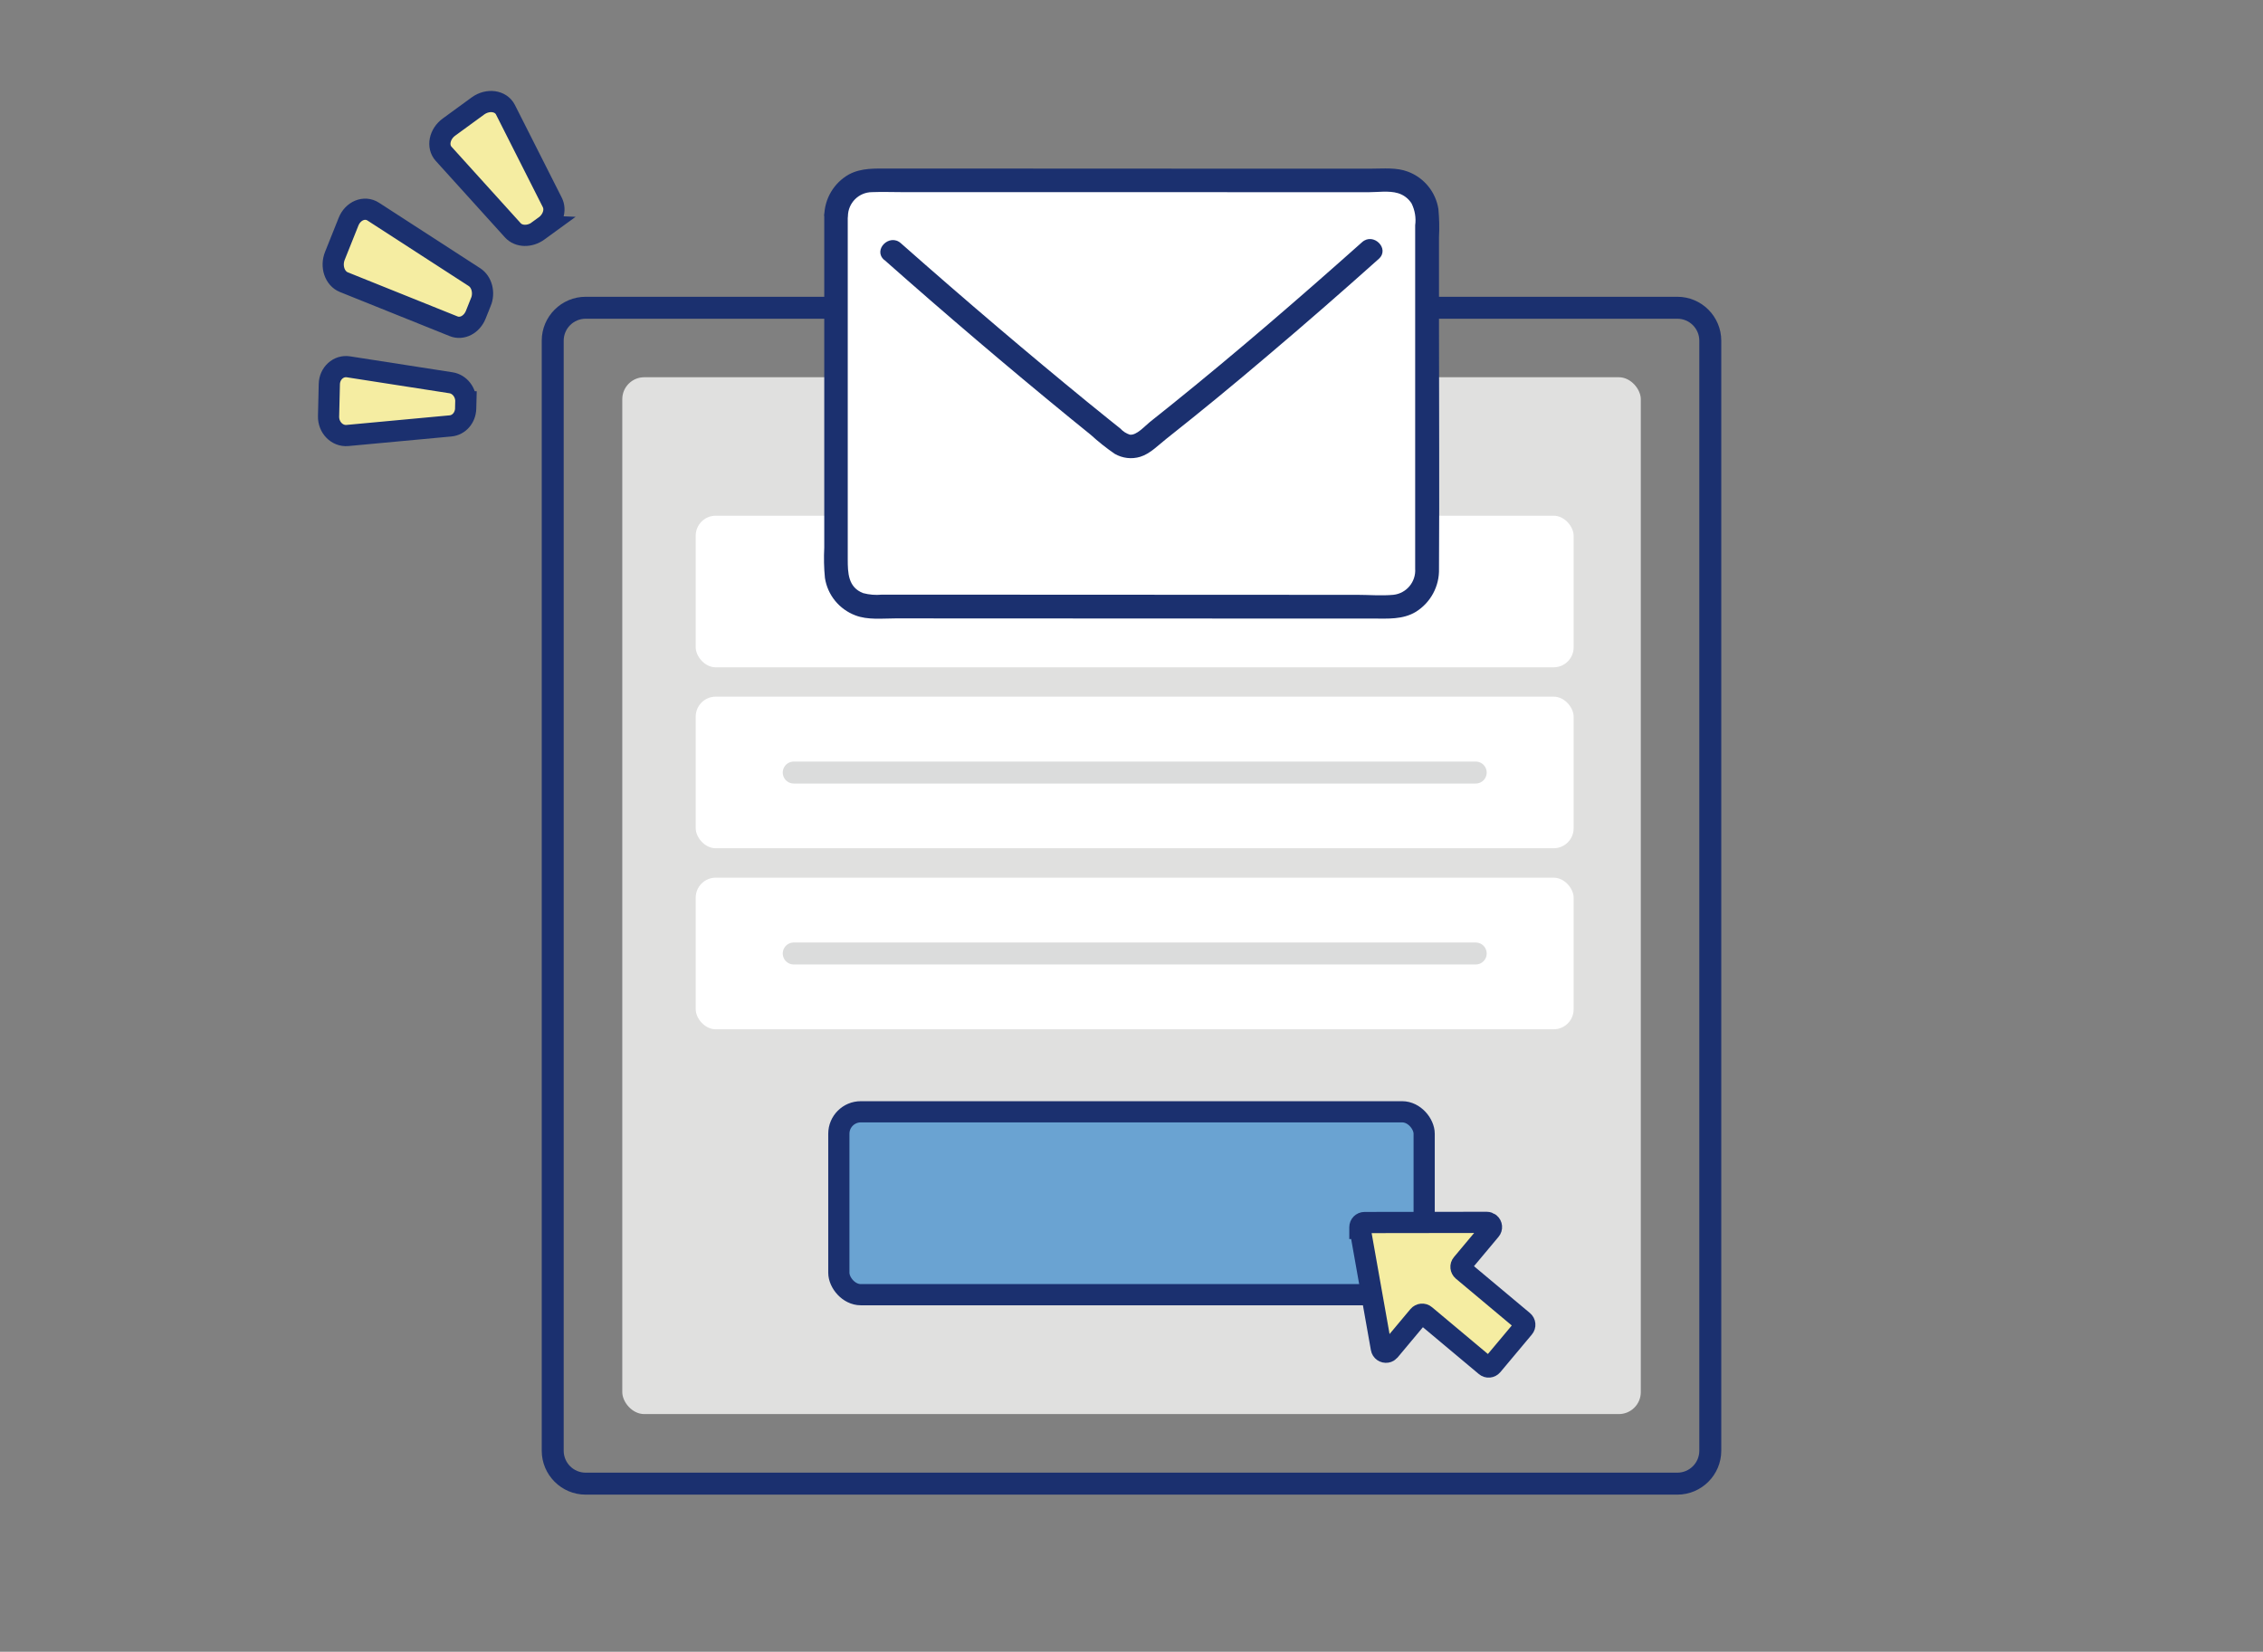
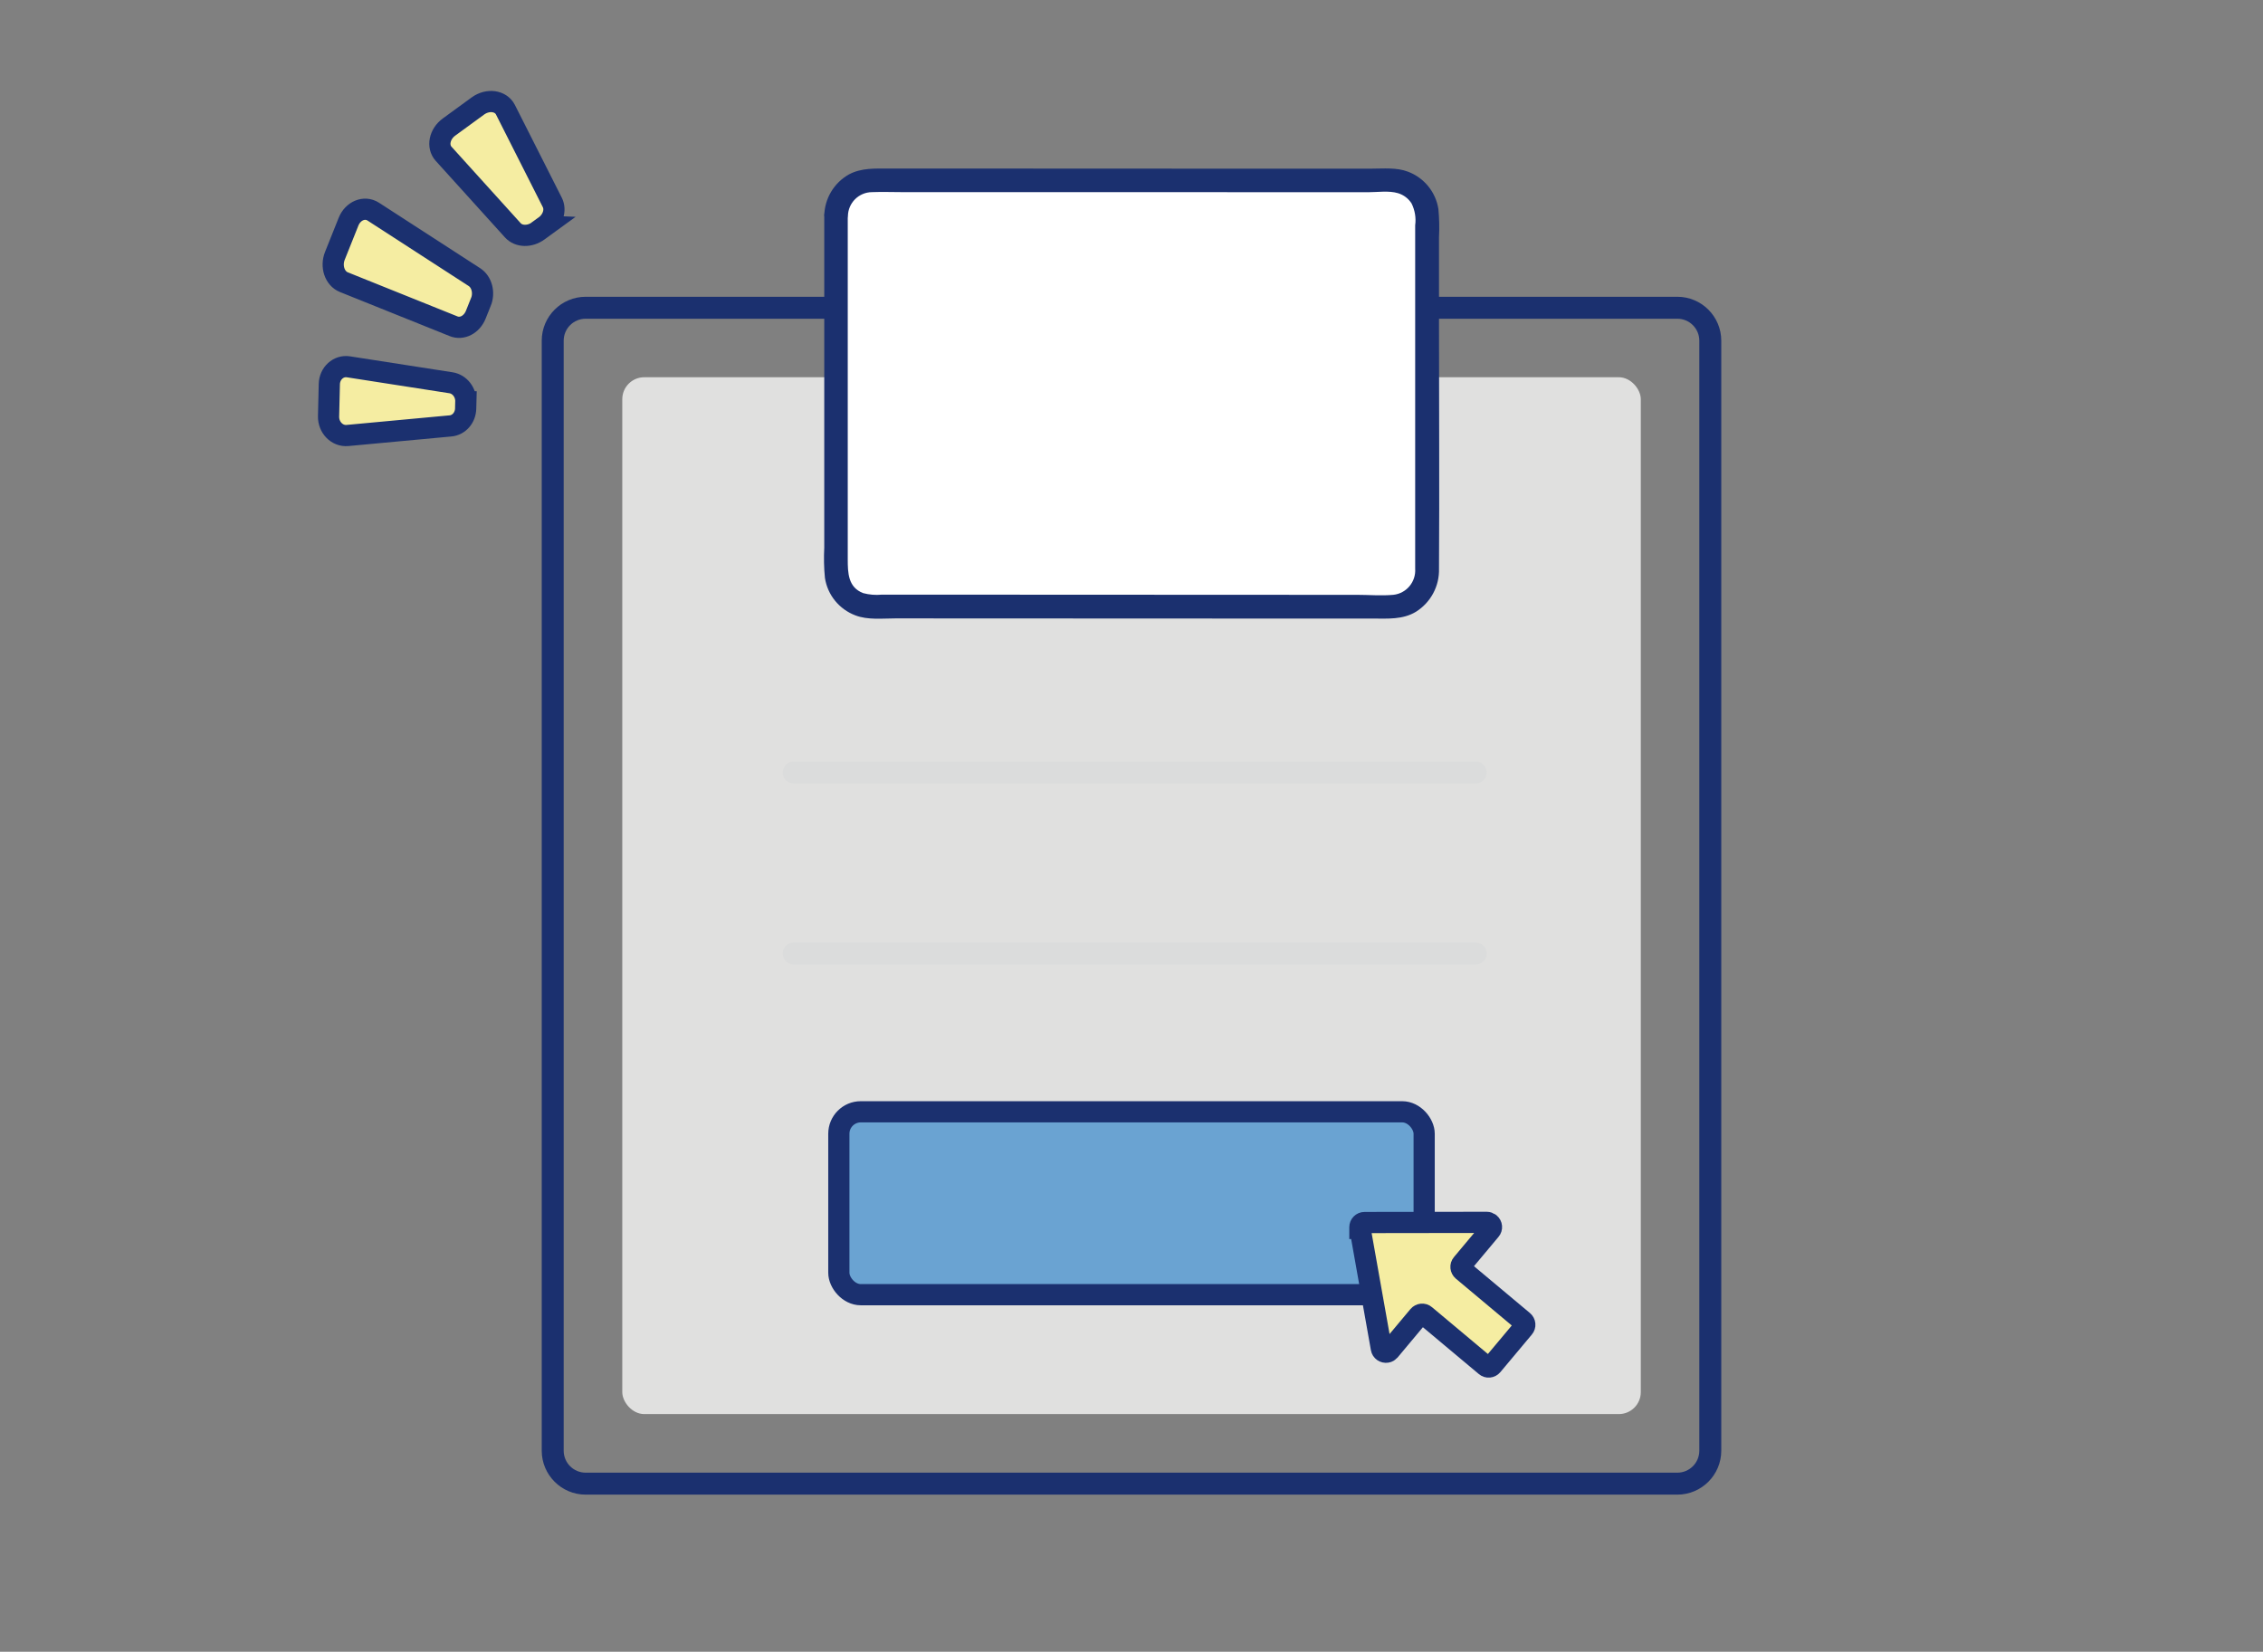
<svg xmlns="http://www.w3.org/2000/svg" id="_レイヤー_2" data-name="レイヤー 2" viewBox="0 0 266.89 194.8">
  <rect x="0" y="0" width="266.89" height="194.8" fill="#808080" stroke="none" />
  <defs>
    <style>
      .cls-1 {
        fill: #e0e0df;
      }

      .cls-2 {
        fill: #fff;
      }

      .cls-3 {
        fill: #f5eda2;
      }

      .cls-3, .cls-4, .cls-5 {
        stroke-miterlimit: 10;
      }

      .cls-3, .cls-5 {
        stroke: #1b306f;
        stroke-width: 2.5px;
      }

      .cls-4 {
        stroke: #dbdcdc;
        stroke-linecap: round;
        stroke-width: 2.59px;
      }

      .cls-4, .cls-6 {
        fill: none;
      }

      .cls-7 {
        fill: #1b306f;
      }

      .cls-5 {
        fill: #6aa3d2;
      }
    </style>
  </defs>
  <g id="_レイヤー_1-2" data-name="レイヤー 1">
    <rect class="cls-1" x="73.39" y="44.49" width="120.12" height="122.28" rx="2.59" ry="2.59" />
    <path class="cls-7" d="M197.82,37.59c1.43,0,2.59,1.16,2.59,2.59v130.91c0,1.43-1.16,2.59-2.59,2.59H69.07c-1.43,0-2.59-1.16-2.59-2.59V40.18c0-1.43,1.16-2.59,2.59-2.59h128.75M197.82,35H69.07c-2.85,0-5.18,2.32-5.18,5.18v130.91c0,2.85,2.32,5.18,5.18,5.18h128.75c2.85,0,5.18-2.32,5.18-5.18V40.18c0-2.85-2.32-5.18-5.18-5.18h0Z" />
-     <rect class="cls-2" x="82.05" y="103.51" width="103.54" height="17.88" rx="2.36" ry="2.36" />
    <line class="cls-4" x1="93.61" y1="112.45" x2="174.04" y2="112.45" />
-     <rect class="cls-2" x="82.05" y="82.16" width="103.54" height="17.88" rx="2.36" ry="2.36" />
    <line class="cls-4" x1="93.61" y1="91.11" x2="174.04" y2="91.11" />
-     <rect class="cls-2" x="82.05" y="60.82" width="103.54" height="17.88" rx="2.36" ry="2.36" />
    <rect class="cls-5" x="98.93" y="131.12" width="69.03" height="21.57" rx="2.59" ry="2.59" />
    <path class="cls-3" d="M160.39,144.83l2.52,14.19c.05.3.34.5.64.45.13-.02.24-.09.33-.19l3.42-4.09c.2-.23.55-.27.78-.07l7.13,5.97c.23.2.58.17.78-.07l3.71-4.43c.2-.23.17-.58-.07-.78l-7.13-5.97c-.23-.2-.27-.55-.07-.78l3.34-3.99c.2-.23.17-.58-.07-.78-.1-.08-.23-.13-.36-.13l-14.41.02c-.31,0-.55.25-.55.55,0,.03,0,.06,0,.1Z" />
    <rect class="cls-6" width="266.89" height="194.8" />
    <path class="cls-2" d="M98.42,25.38c0,12.73,0,29.23-.01,42.06,0,2.34,1.9,4.24,4.24,4.24h0c14.75,0,46.15.02,61.58.02,2.34,0,4.24-1.89,4.24-4.23h0c0-12.84,0-29.33.01-42.06,0-2.34-1.89-4.24-4.23-4.24,0,0,0,0,0,0-12.93,0-47.17-.02-61.58-.02-2.34,0-4.24,1.89-4.24,4.23h0Z" />
    <path class="cls-7" d="M97.21,25.48v28.84s0,7.12,0,7.12v3.13c-.06,1.2-.04,2.4.08,3.59.31,2.01,1.68,3.69,3.58,4.41,1.46.57,3.21.36,4.75.36,15.4,0,30.8.01,46.19.02h10.13c1.73,0,3.5.14,5.05-.8,1.74-1.09,2.78-3.02,2.72-5.08.06-9.54,0-19.09,0-28.63v-10.48c.06-1.1.03-2.2-.07-3.3-.31-2.01-1.68-3.69-3.58-4.41-1.35-.52-2.9-.36-4.32-.36h-19.55s-22.97-.01-22.97-.01h-14.38c-1.62,0-3.24-.1-4.72.69-1.78,1-2.89,2.88-2.91,4.92-.05,1.8,2.74,1.79,2.79,0,.02-1.55,1.27-2.81,2.82-2.83,1.23-.05,2.47,0,3.71,0h30.87s19.99.01,19.99.01h3.94c1.11,0,2.47-.21,3.54.11.67.2,1.24.63,1.61,1.22.39.8.54,1.69.42,2.57v6.5c0,9.22,0,18.44,0,27.66,0,2.11.01,4.22,0,6.33.11,1.56-1.03,2.93-2.58,3.09-1.41.13-2.89,0-4.31,0h-4.82l-44.63-.02h-6.57c-.73.07-1.47.01-2.19-.18-1.78-.68-1.82-2.38-1.82-4.01v-6.56c0-9.22,0-18.43,0-27.65v-6.27c0-1.8-2.79-1.8-2.79,0Z" />
-     <path class="cls-7" d="M104.28,30.64c7.16,6.34,14.45,12.55,21.86,18.61.83.68,1.66,1.36,2.5,2.03.89.81,1.83,1.56,2.82,2.24.92.53,2.01.66,3.02.35,1.16-.35,2.16-1.4,3.1-2.14,4-3.16,7.94-6.4,11.82-9.7,4.46-3.77,8.86-7.61,13.21-11.5,1.34-1.2-.64-3.16-1.97-1.97-7.34,6.54-14.78,12.97-22.44,19.14-.86.69-1.72,1.38-2.59,2.07-.58.46-1.57,1.61-2.37,1.49-.43-.14-.81-.39-1.11-.72-.43-.34-.86-.69-1.29-1.03-.87-.71-1.74-1.41-2.62-2.12-3.52-2.88-7.01-5.79-10.48-8.74-3.87-3.29-7.7-6.61-11.5-9.97-1.34-1.19-3.32.78-1.97,1.97h0Z" />
    <path class="cls-3" d="M56.7,35.64l-.59,1.48c-.47,1.16-1.61,1.76-2.61,1.36l-12.94-5.2c-1.08-.43-1.57-1.86-1.06-3.12l1.6-4c.52-1.31,1.89-1.87,2.92-1.2l11.93,7.72c.88.57,1.21,1.85.76,2.96Z" />
    <path class="cls-3" d="M54.94,47.39l-.02.79c-.03,1.08-.79,1.96-1.79,2.05l-12.16,1.13c-1.21.11-2.25-.95-2.22-2.26l.09-3.8c.03-1.27,1.07-2.22,2.25-2.04l12.09,1.88c1.03.16,1.79,1.13,1.76,2.25Z" />
    <path class="cls-3" d="M64.25,26.67l-.77.56c-1,.73-2.3.7-3-.07l-8.16-9.02c-.79-.87-.49-2.34.64-3.16l3.4-2.48c1.17-.85,2.7-.64,3.25.44l5.53,10.94c.45.9.07,2.09-.9,2.79Z" />
  </g>
</svg>